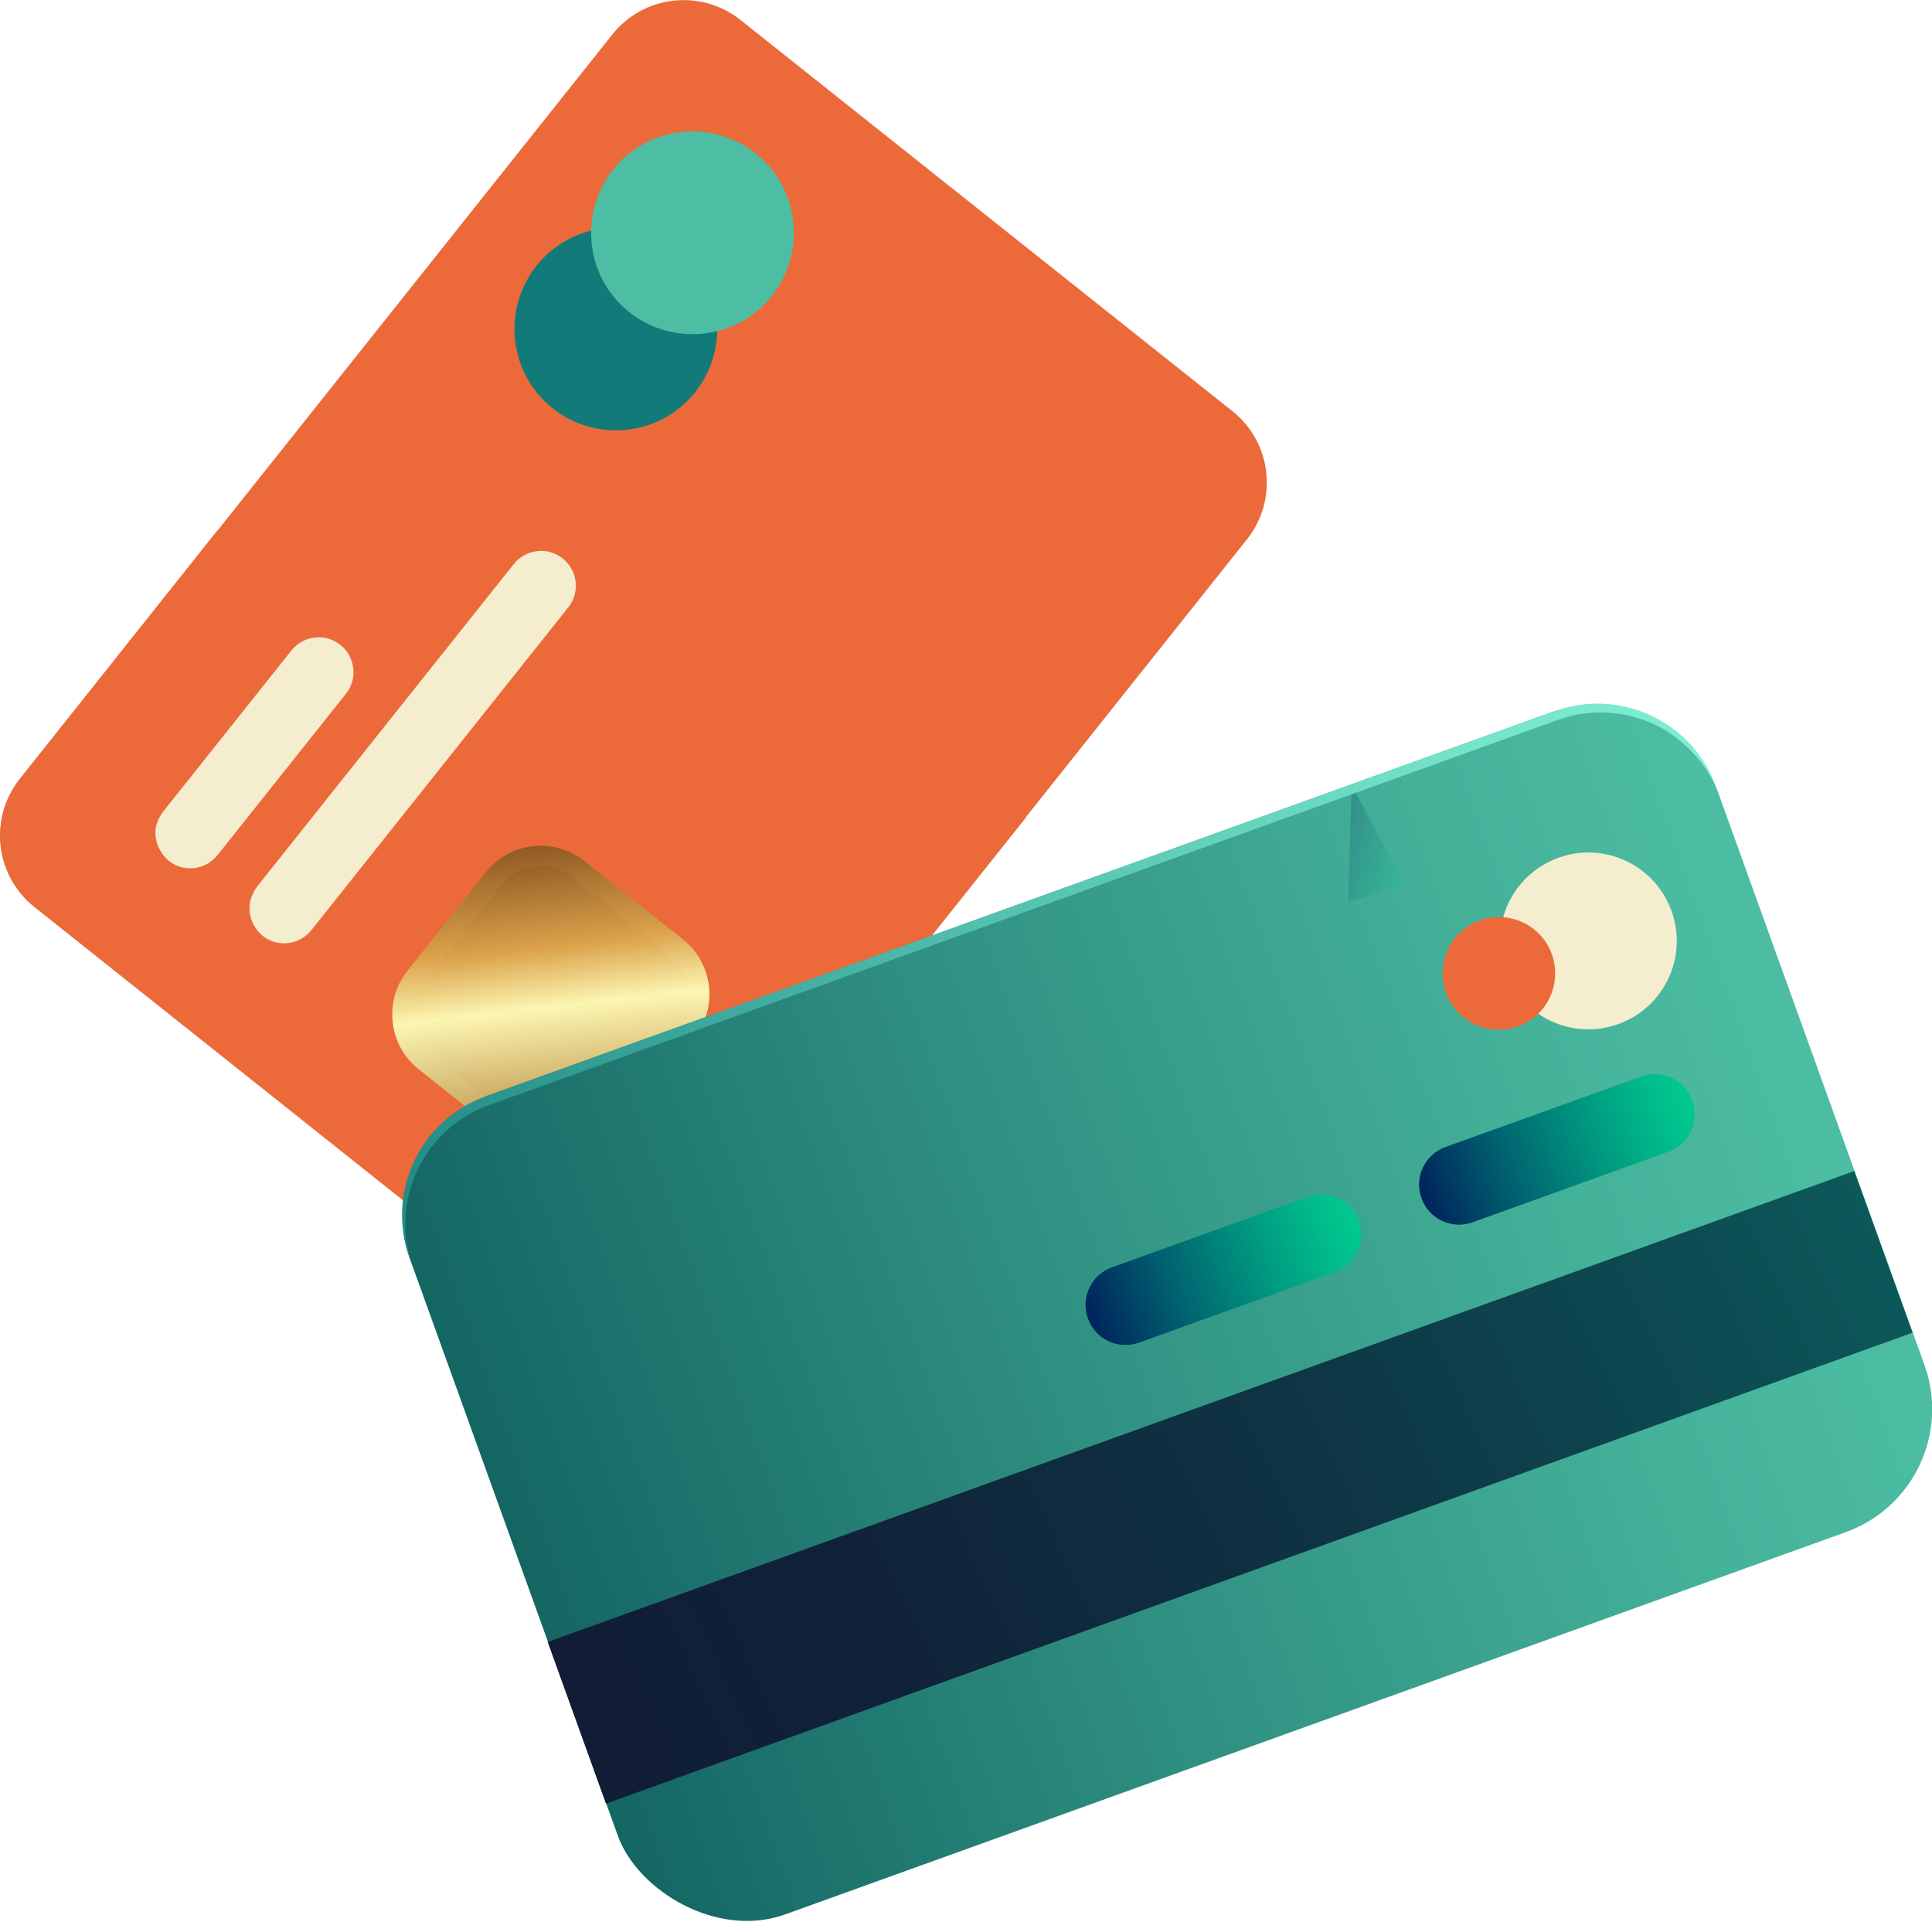
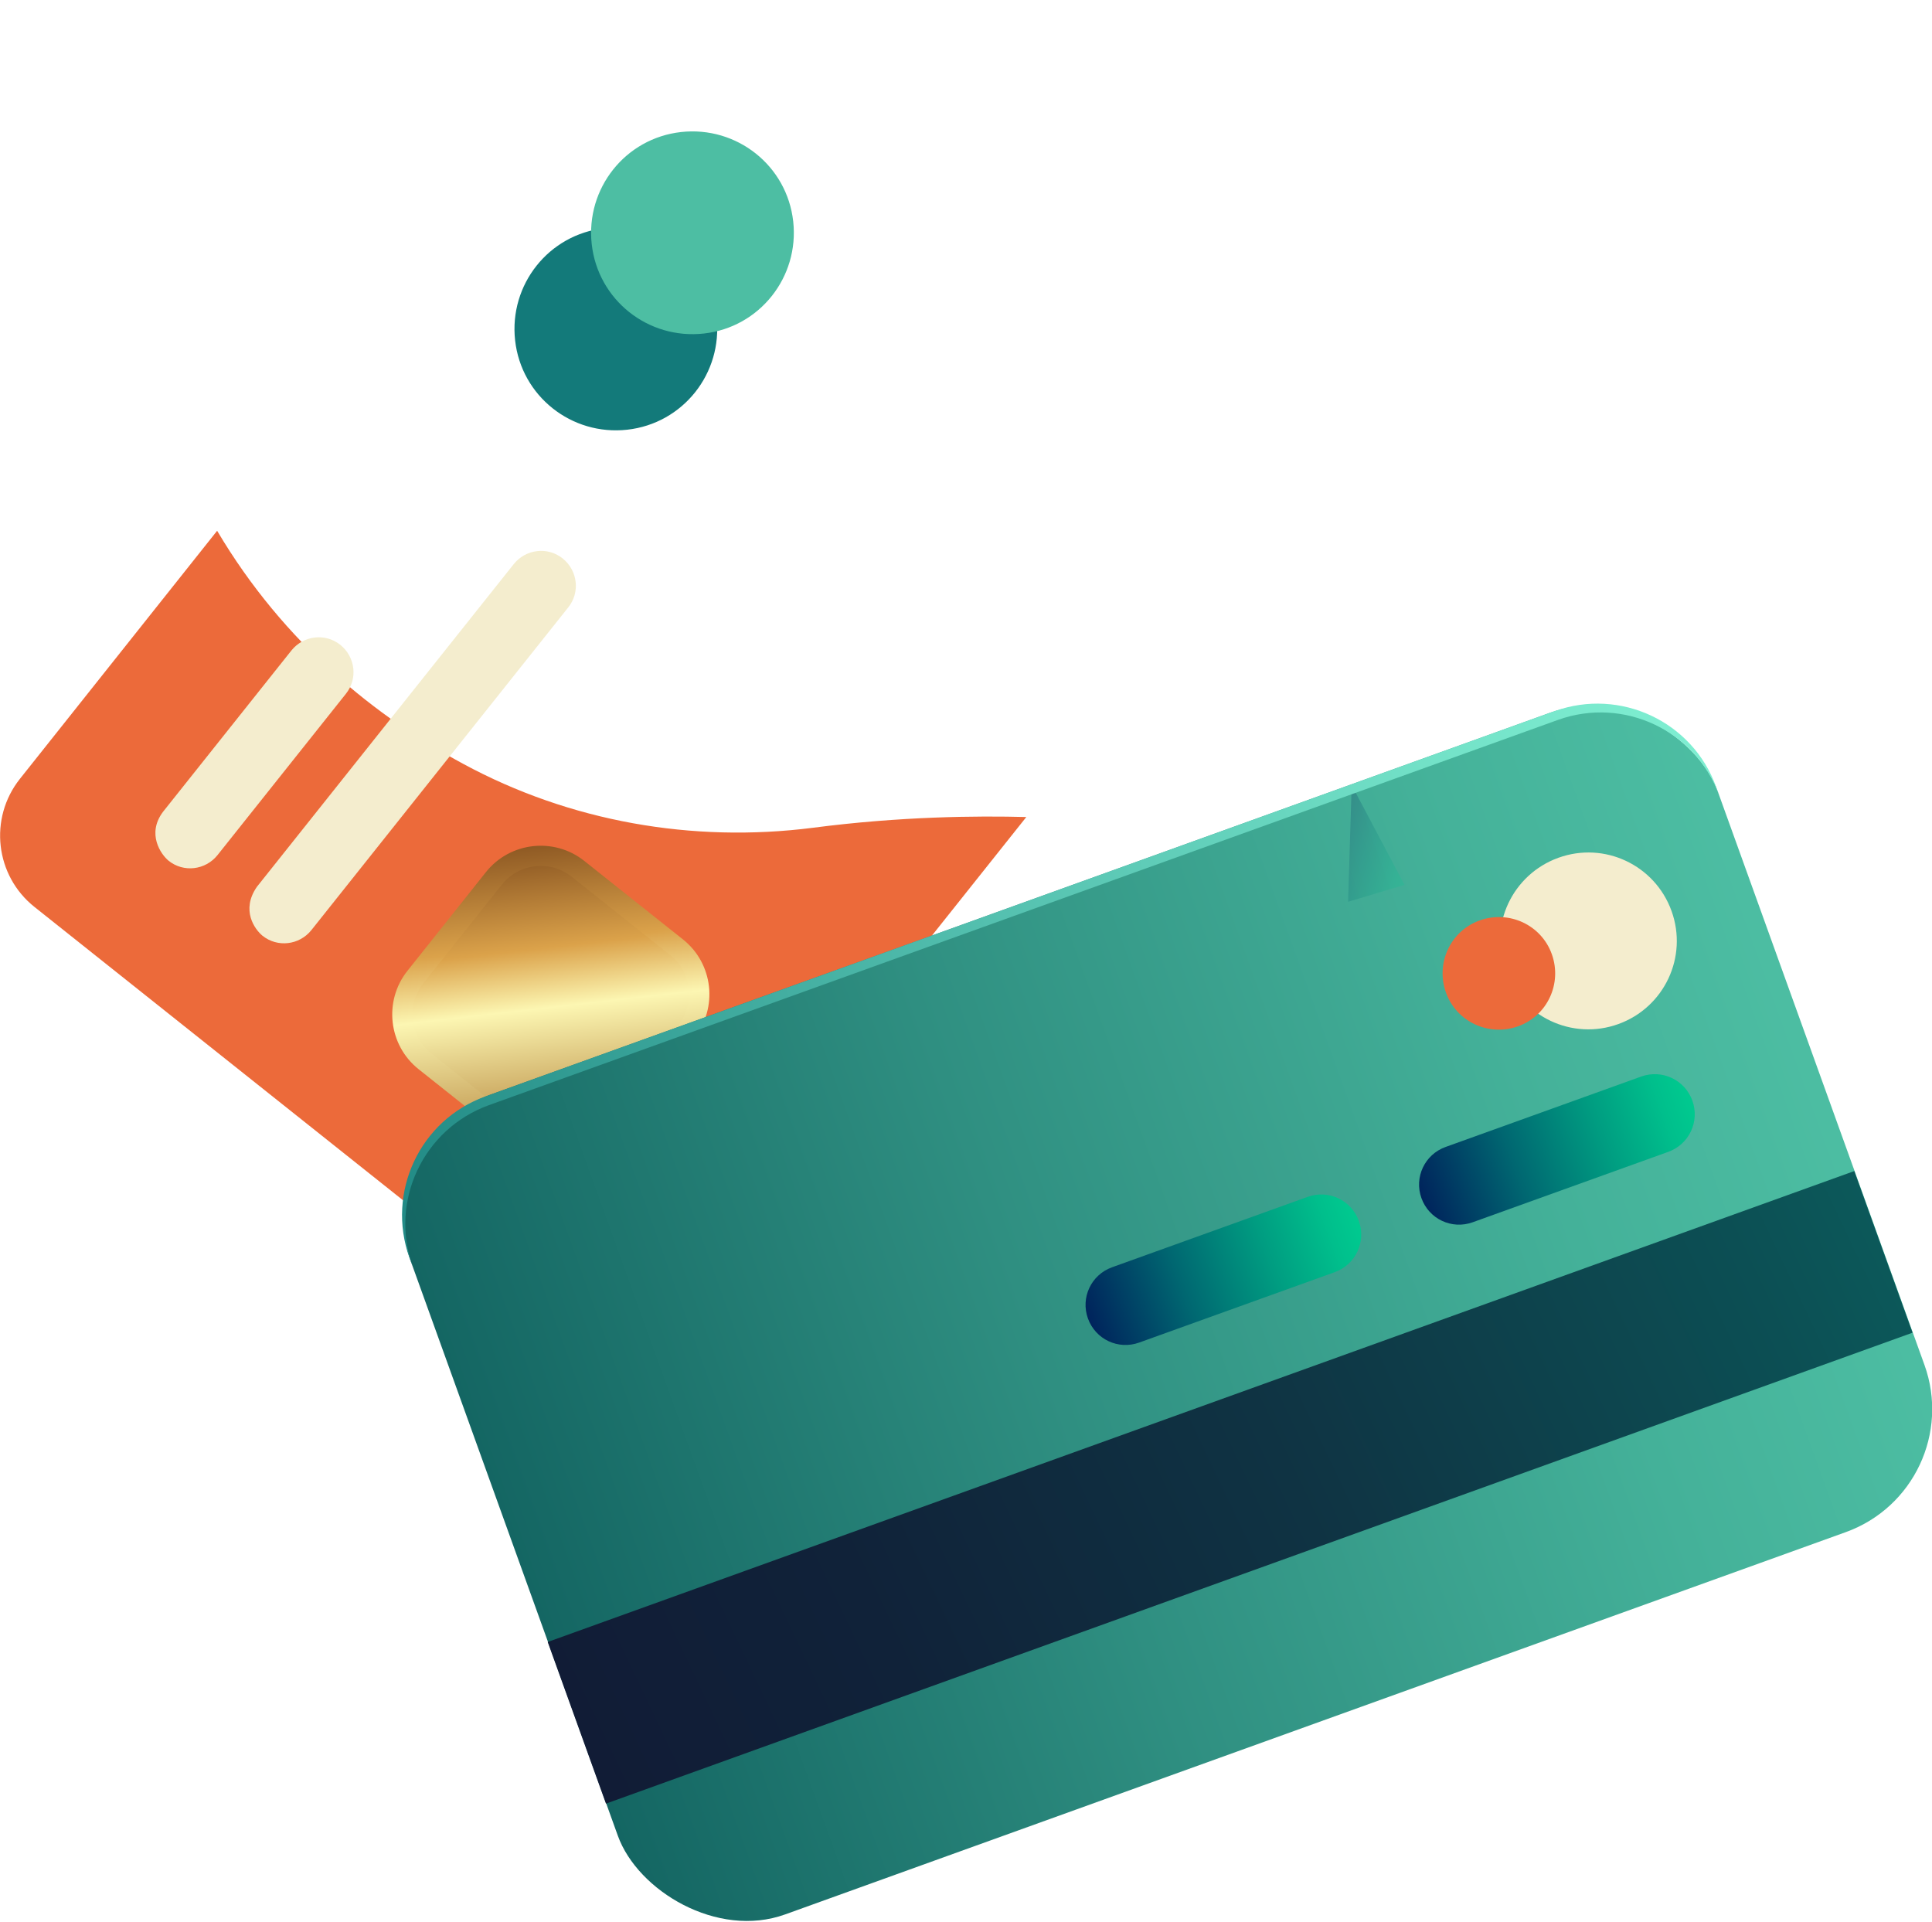
<svg xmlns="http://www.w3.org/2000/svg" xmlns:xlink="http://www.w3.org/1999/xlink" viewBox="0 0 59.26 58.96">
  <defs>
    <style>
      .cls-1 {
        fill: #137a7a;
      }

      .cls-1, .cls-2, .cls-3, .cls-4, .cls-5, .cls-6, .cls-7, .cls-8, .cls-9, .cls-10 {
        stroke-width: 0px;
      }

      .cls-2 {
        fill: url(#linear-gradient-5);
      }

      .cls-2, .cls-3 {
        mix-blend-mode: multiply;
      }

      .cls-3 {
        fill: url(#Degradado_sin_nombre_437);
        opacity: .2;
      }

      .cls-4 {
        fill: #4dbea3;
      }

      .cls-5 {
        fill: #ec6a3a;
      }

      .cls-6 {
        fill: url(#Degradado_sin_nombre_437-3);
      }

      .cls-7 {
        fill: url(#Degradado_sin_nombre_437-2);
      }

      .cls-8 {
        fill: #f4edce;
      }

      .cls-9 {
        fill: url(#linear-gradient-4);
      }

      .cls-10 {
        fill: url(#linear-gradient-3);
      }

      .cls-11 {
        isolation: isolate;
      }

      .cls-12 {
        fill: url(#linear-gradient);
        stroke: url(#linear-gradient-2);
        stroke-miterlimit: 10;
        stroke-width: .62px;
      }
    </style>
    <linearGradient id="linear-gradient" x1="3410.88" y1="2792.41" x2="3420.03" y2="2792.41" gradientTransform="translate(3177.51 3108.7) rotate(-96.49) scale(1 -1)" gradientUnits="userSpaceOnUse">
      <stop offset="0" stop-color="#f4d056" />
      <stop offset="0" stop-color="#aa742a" />
      <stop offset=".49" stop-color="#fcf6b2" />
      <stop offset=".69" stop-color="#dba24a" />
      <stop offset="1" stop-color="#8f5a24" />
    </linearGradient>
    <linearGradient id="linear-gradient-2" x1="3410.57" x2="3420.34" xlink:href="#linear-gradient" />
    <linearGradient id="linear-gradient-3" x1="-593.33" y1="-931.69" x2="-544.64" y2="-931.69" gradientTransform="translate(602.27 971.99)" gradientUnits="userSpaceOnUse">
      <stop offset="0" stop-color="#0c595a" />
      <stop offset=".01" stop-color="#0c5a5a" />
      <stop offset=".47" stop-color="#2f8f81" />
      <stop offset=".81" stop-color="#44b199" />
      <stop offset="1" stop-color="#4dbea3" />
    </linearGradient>
    <linearGradient id="Degradado_sin_nombre_437" data-name="Degradado sin nombre 437" x1="-429.95" y1="657.68" x2="-427.56" y2="657.34" gradientTransform="translate(703.82 -396.2) rotate(24.35)" gradientUnits="userSpaceOnUse">
      <stop offset="0" stop-color="#000954" />
      <stop offset=".08" stop-color="#001d5a" />
      <stop offset=".41" stop-color="#006771" />
      <stop offset=".69" stop-color="#009d81" />
      <stop offset=".89" stop-color="#00bf8c" />
      <stop offset="1" stop-color="#00cc90" />
    </linearGradient>
    <linearGradient id="linear-gradient-4" x1="-593.33" y1="-942.97" x2="-544.64" y2="-942.97" gradientTransform="translate(884.65 724.71) rotate(-19.82)" gradientUnits="userSpaceOnUse">
      <stop offset="0" stop-color="#137a7a" />
      <stop offset=".12" stop-color="#228b86" />
      <stop offset=".53" stop-color="#54c0af" />
      <stop offset=".83" stop-color="#73e2c8" />
      <stop offset="1" stop-color="#7fefd2" />
    </linearGradient>
    <linearGradient id="linear-gradient-5" x1="-587.77" y1="-923.95" x2="-545.06" y2="-928.12" gradientTransform="translate(604.19 971.66)" gradientUnits="userSpaceOnUse">
      <stop offset="0" stop-color="#111c36" />
      <stop offset=".23" stop-color="#102239" />
      <stop offset=".54" stop-color="#0f3343" />
      <stop offset=".9" stop-color="#0c4f54" />
      <stop offset="1" stop-color="#0c595a" />
    </linearGradient>
    <linearGradient id="Degradado_sin_nombre_437-2" data-name="Degradado sin nombre 437" x1="-559.06" y1="-932.38" x2="-548.97" y2="-932.38" gradientTransform="translate(884.65 724.71) rotate(-19.82)" xlink:href="#Degradado_sin_nombre_437" />
    <linearGradient id="Degradado_sin_nombre_437-3" data-name="Degradado sin nombre 437" x1="-569.93" y1="-932.38" x2="-559.84" y2="-932.38" gradientTransform="translate(884.65 724.71) rotate(-19.82)" xlink:href="#Degradado_sin_nombre_437" />
  </defs>
  <g class="cls-11">
    <g id="Layer_2" data-name="Layer 2">
      <g id="Layer_1-2" data-name="Layer 1">
        <g>
          <g>
-             <path class="cls-5" d="M18.78,1.06L.61,23.89c-.96,1.21-.76,2.97.45,3.93l15.09,12c1.21.96,2.97.76,3.93-.45l18.17-22.83c.96-1.21.76-2.97-.45-3.93L22.71.61c-1.21-.96-2.97-.76-3.93.45Z" />
            <path class="cls-5" d="M14.21,23.43c3.27,1.77,7.03,2.43,10.72,1.96,2.68-.35,5.04-.37,6.55-.33l-11.4,14.32c-.96,1.21-2.72,1.41-3.93.45L1.06,27.82c-1.21-.96-1.41-2.72-.45-3.93l6.05-7.61c2.06,3.48,4.9,5.72,7.55,7.15Z" />
            <path class="cls-12" d="M15.15,26.94l-2.41,3.03c-.63.79-.5,1.95.29,2.58l3.03,2.41c.79.63,1.95.5,2.58-.29l2.41-3.03c.63-.79.5-1.95-.29-2.58l-3.03-2.41c-.79-.63-1.95-.5-2.58.29Z" />
            <path class="cls-1" d="M18.54,7c-1.71.19-2.93,1.73-2.74,3.44s1.73,2.93,3.44,2.74,2.93-1.73,2.74-3.44c-.19-1.71-1.73-2.93-3.44-2.74Z" />
            <path class="cls-4" d="M20.89,4.05c-1.71.19-2.93,1.73-2.74,3.44s1.73,2.93,3.44,2.74c1.71-.19,2.93-1.73,2.74-3.44s-1.73-2.93-3.44-2.74Z" />
            <path class="cls-8" d="M8.05,28.7c.46.37,1.13.29,1.5-.17l7.88-9.9c.37-.46.29-1.13-.17-1.5s-1.13-.29-1.5.17l-7.88,9.9c-.5.72-.06,1.31.17,1.5Z" />
            <path class="cls-8" d="M5.17,26.4c.46.37,1.13.29,1.5-.17l3.94-4.95c.37-.46.29-1.13-.17-1.5-.46-.37-1.13-.29-1.5.17l-3.94,4.95c-.51.68-.06,1.31.17,1.5Z" />
          </g>
          <g>
            <g>
              <g>
                <rect class="cls-10" x="14.52" y="26.93" width="42.6" height="26.72" rx="4.01" ry="4.01" transform="translate(-11.54 14.53) rotate(-19.82)" />
                <polyline class="cls-3" points="41.46 24.08 43.08 27.14 41.35 27.66" />
                <path class="cls-9" d="M47.69,21.81l-32.8,11.82c-2.01.72-3.05,2.94-2.33,4.95l.1.27c-.72-2.01.32-4.22,2.33-4.95l32.8-11.82c2.01-.72,4.22.32,4.95,2.33l-.1-.27c-.72-2.01-2.94-3.05-4.95-2.33Z" />
                <rect class="cls-2" x="16.43" y="42.98" width="42.6" height="5.27" transform="translate(-13.23 15.5) rotate(-19.82)" />
              </g>
              <path class="cls-8" d="M46.17,29.78c.51,1.41,2.06,2.14,3.47,1.63,1.41-.51,2.14-2.06,1.63-3.47-.51-1.41-2.06-2.14-3.47-1.63-1.41.51-2.14,2.06-1.63,3.47Z" />
              <path class="cls-5" d="M44.35,30.44c.32.9,1.31,1.36,2.21,1.04.9-.32,1.36-1.31,1.04-2.21-.32-.9-1.31-1.36-2.21-1.04-.9.32-1.36,1.31-1.04,2.21Z" />
            </g>
            <path class="cls-7" d="M51.17,35.33l-6,2.16c-.64.23-1.34-.1-1.57-.74h0c-.23-.64.1-1.34.74-1.57l6-2.16c.64-.23,1.34.1,1.57.74h0c.23.64-.1,1.34-.74,1.57Z" />
            <path class="cls-6" d="M40.94,39.02l-6,2.16c-.64.23-1.34-.1-1.57-.74h0c-.23-.64.1-1.34.74-1.57l6-2.16c.64-.23,1.34.1,1.57.74h0c.23.64-.1,1.34-.74,1.57Z" />
          </g>
        </g>
      </g>
    </g>
  </g>
</svg>